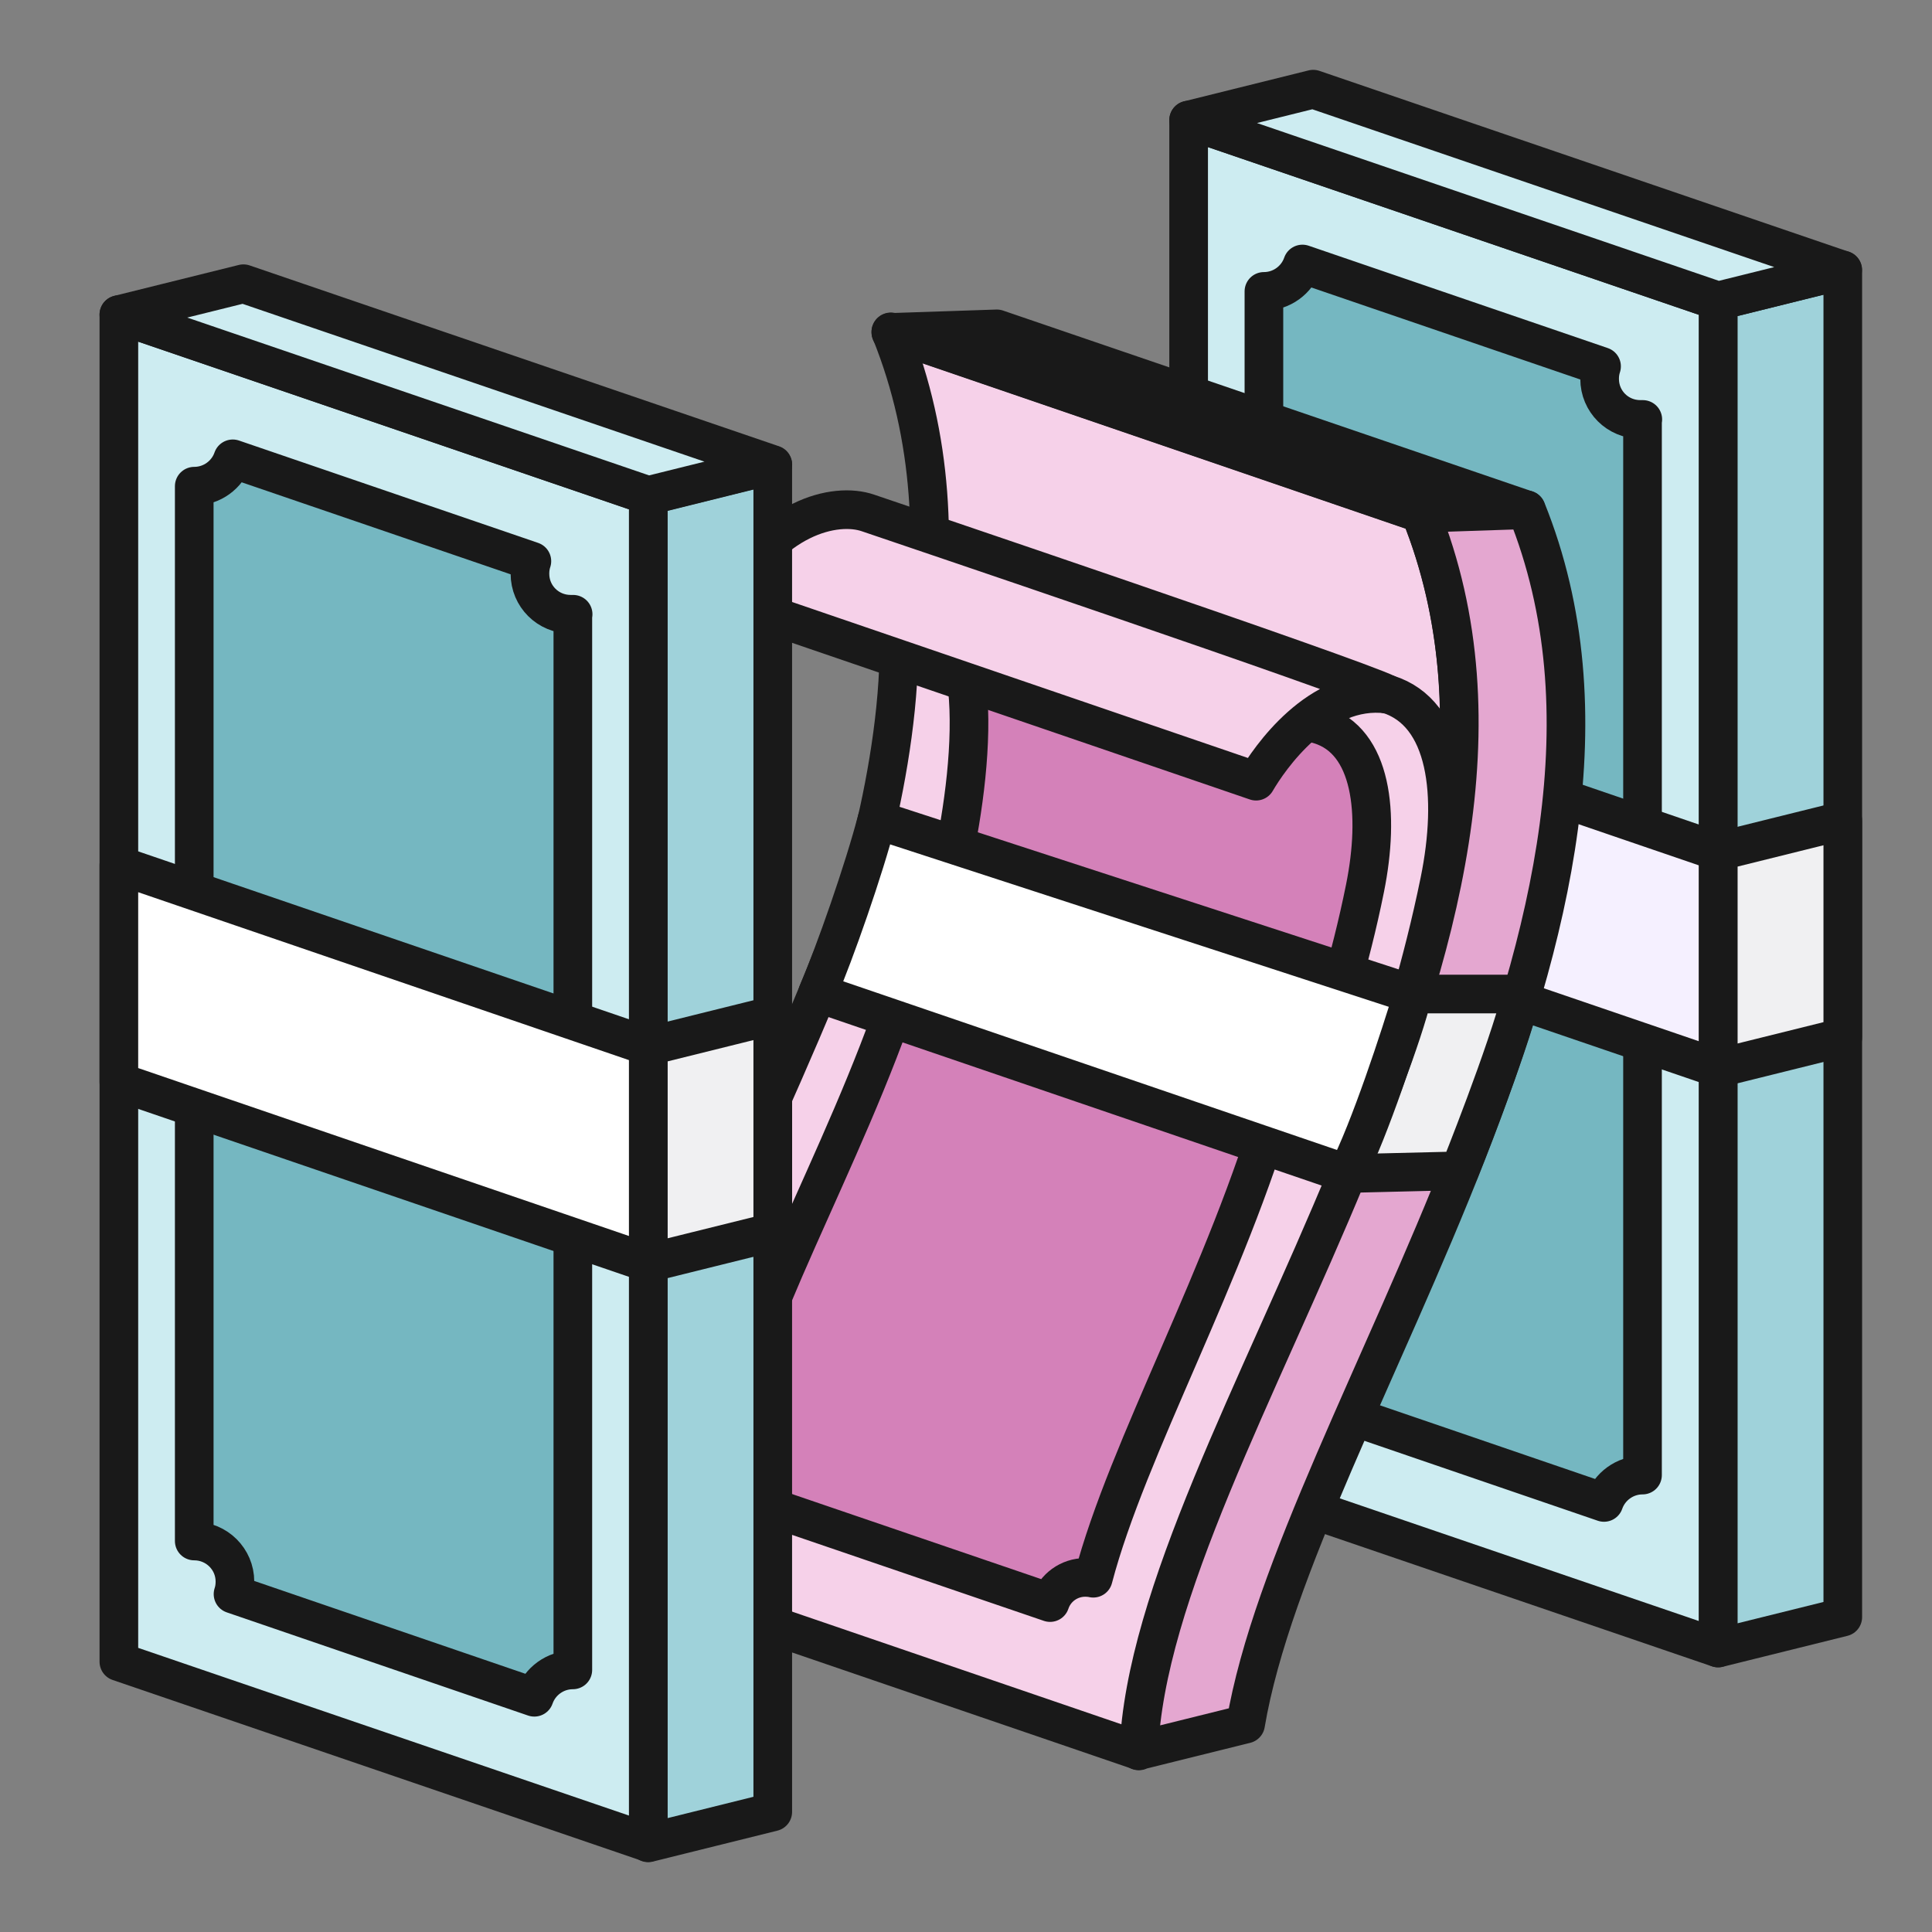
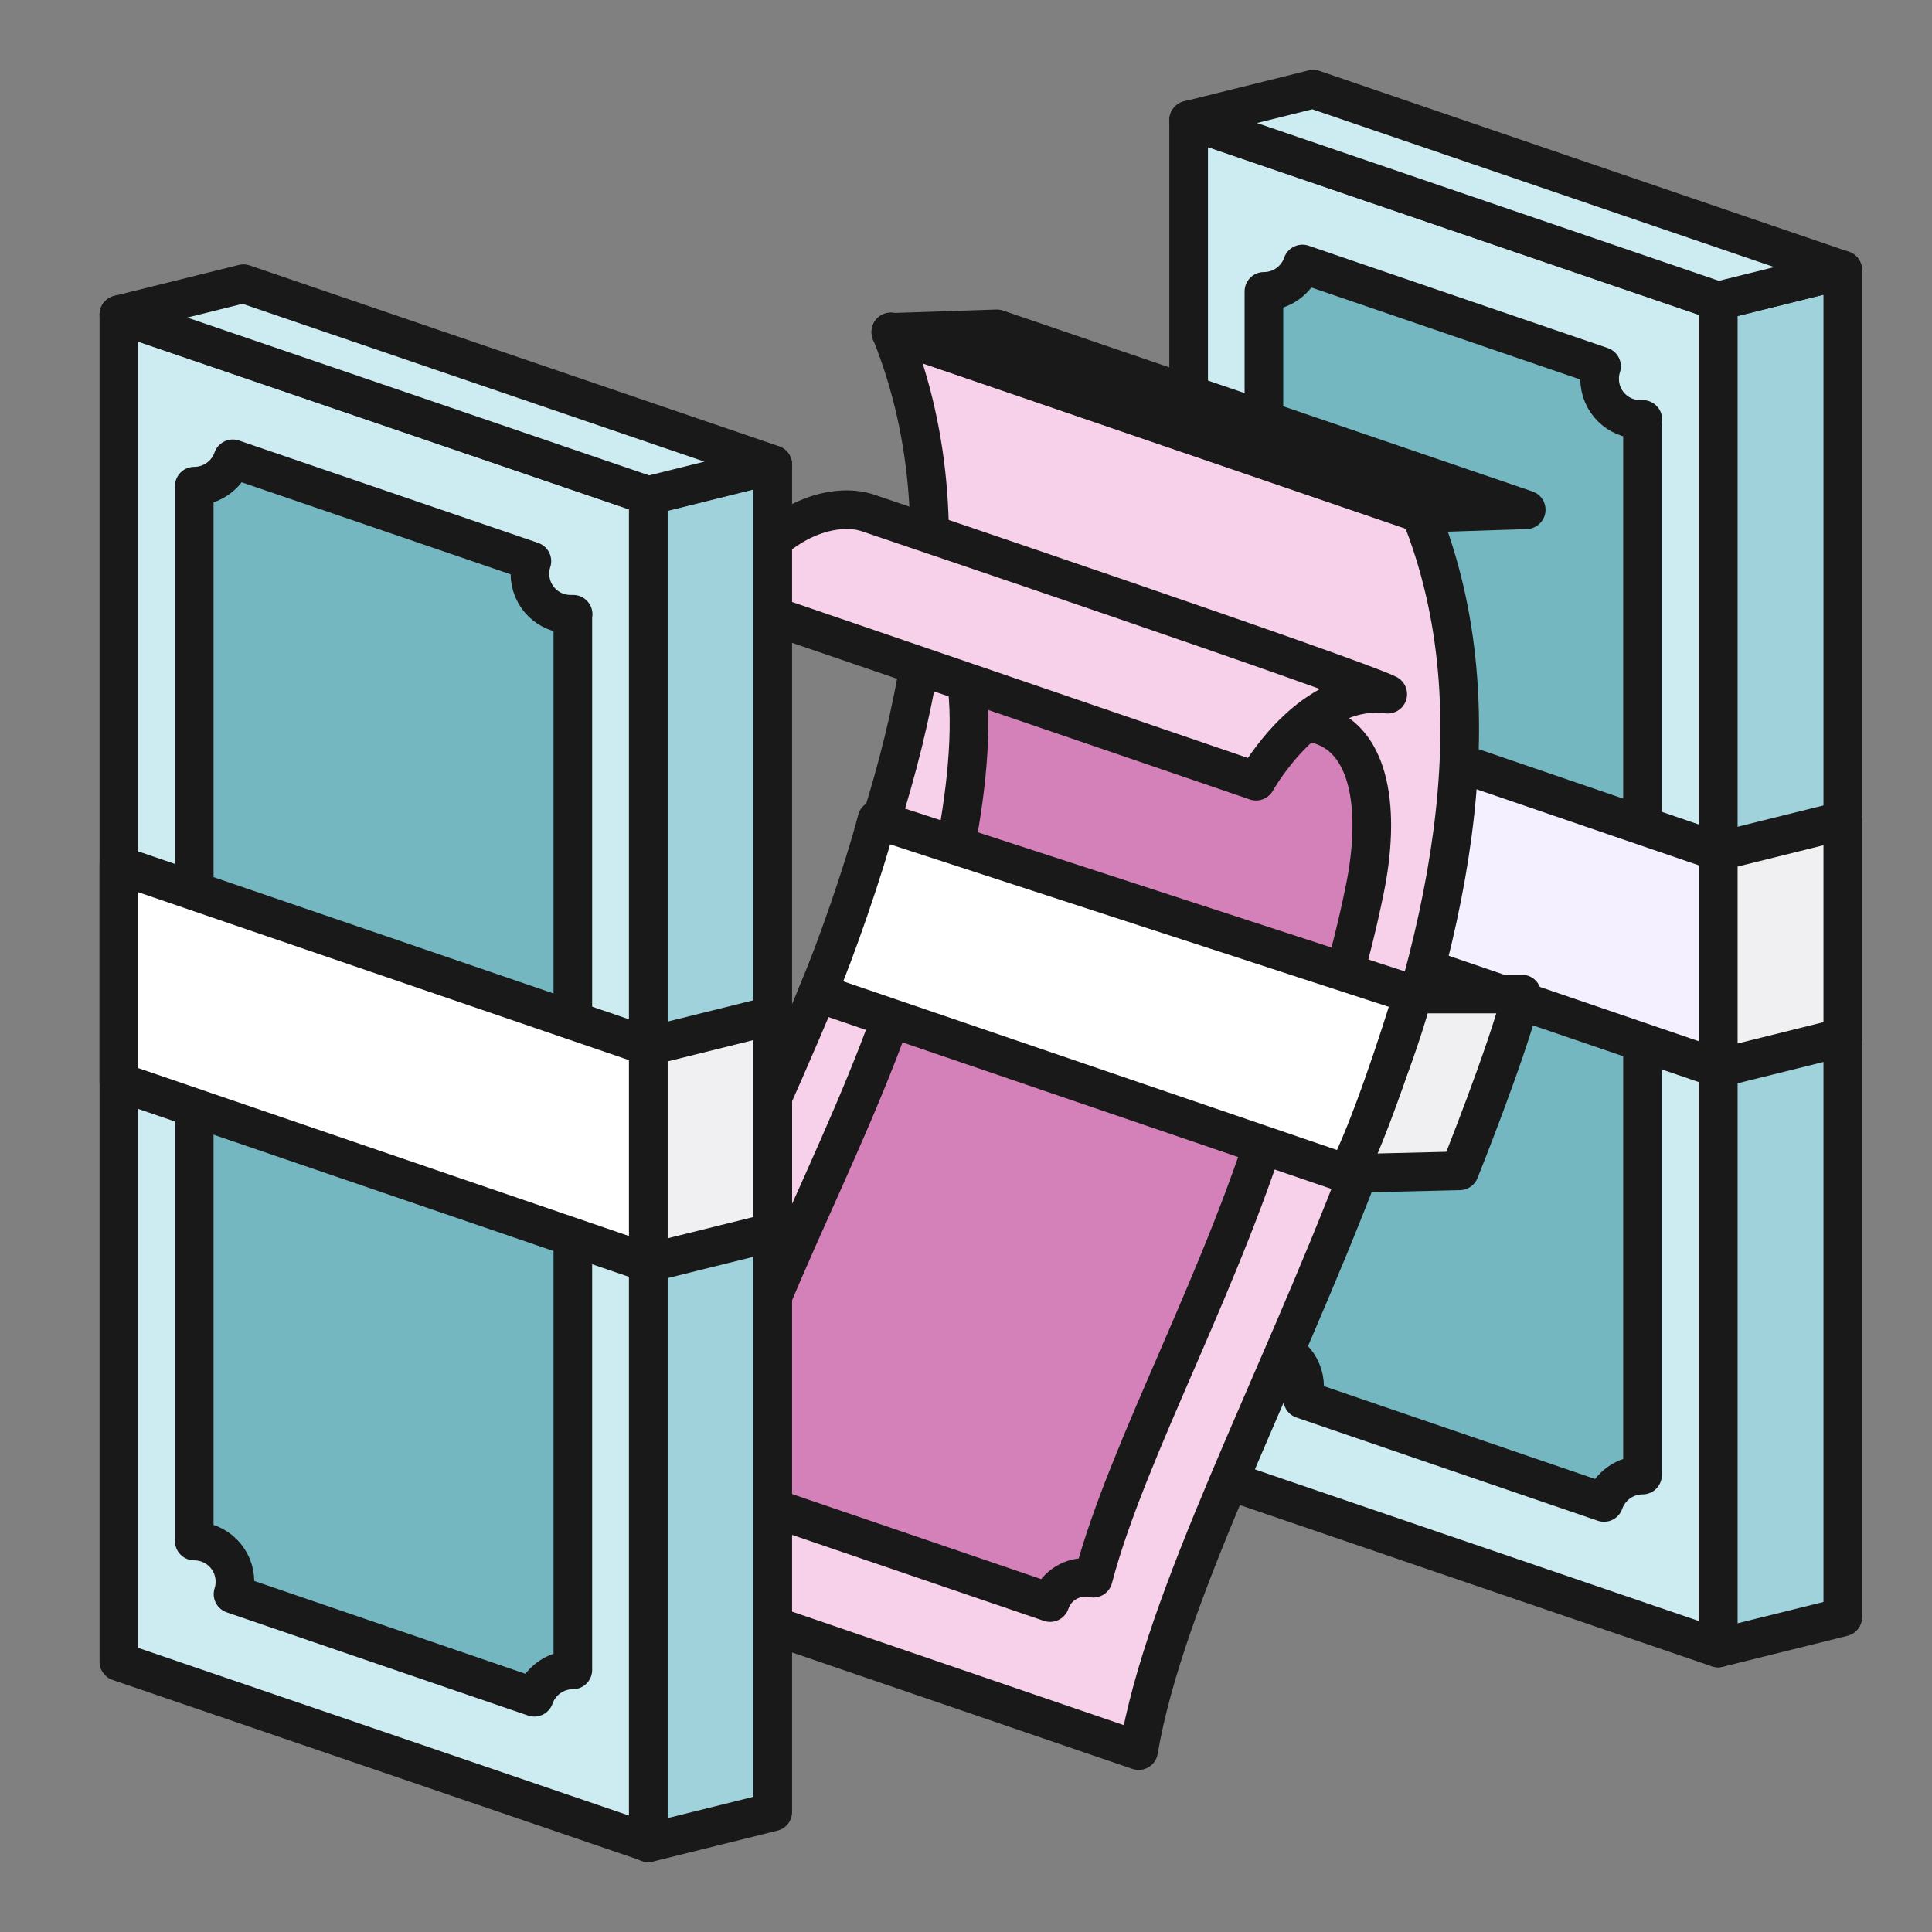
<svg xmlns="http://www.w3.org/2000/svg" width="80" height="80" viewBox="0 0 80 80" fill="none">
  <rect x="0" y="0" width="80" height="80" fill="#808080" stroke="none" />
  <path d="M76.306 66.96L71.148 68.24V12.462L76.306 11.181V66.96Z" fill="#9FD2DA" stroke="#191919" stroke-width="1.6" stroke-linecap="round" stroke-linejoin="round" />
  <path d="M49.219 4.973L71.14 12.462V68.24L49.219 60.751V4.973Z" fill="#CDECF1" stroke="#191919" stroke-width="1.6" stroke-linecap="round" stroke-linejoin="round" />
  <path d="M49.219 4.973L54.377 3.692L76.298 11.182L71.14 12.462L49.219 4.973Z" fill="#CDECF1" stroke="#191919" stroke-width="1.6" stroke-linecap="round" stroke-linejoin="round" />
  <path d="M76.306 42.951L71.148 44.232V35.258L76.306 33.978V42.951Z" fill="#F0F0F2" stroke="#191919" stroke-width="1.6" stroke-linecap="round" stroke-linejoin="round" />
  <path d="M68.013 17.368V61.08C67.278 61.08 66.645 61.556 66.418 62.213L53.942 57.941C53.999 57.772 54.021 57.602 54.021 57.42C54.021 56.491 53.264 55.743 52.336 55.743V12.066C53.071 12.066 53.705 11.59 53.931 10.932L66.317 15.17C66.26 15.34 66.237 15.51 66.237 15.691C66.237 16.62 66.984 17.368 67.923 17.368C67.957 17.368 67.991 17.368 68.025 17.368H68.013Z" fill="#75B7C1" stroke="#191919" stroke-width="1.6" stroke-linecap="round" stroke-linejoin="round" />
  <path d="M49.219 27.758L71.14 35.259V44.232L49.219 36.743V27.769V27.758Z" fill="#F5F0FF" stroke="#191919" stroke-width="1.6" stroke-linecap="round" stroke-linejoin="round" />
  <path d="M25.227 64.989L47.148 72.489C49.297 59.766 65.574 38 58.809 21.243L36.888 13.742C43.901 31.179 25.736 52.084 25.227 64.989Z" fill="#F6D1E9" stroke="#191919" stroke-width="1.6" stroke-linecap="round" stroke-linejoin="round" />
  <path d="M36.887 13.753L58.808 21.254L63.197 21.107L41.276 13.617L36.887 13.764V13.753Z" fill="#F6D1E9" stroke="#191919" stroke-width="1.6" stroke-linecap="round" stroke-linejoin="round" />
-   <path d="M47.145 72.49L51.578 71.39C53.728 58.667 69.971 37.853 63.206 21.107L58.818 21.254C65.831 38.691 47.665 59.596 47.156 72.501L47.145 72.49Z" fill="#E4A7D0" stroke="#191919" stroke-width="1.6" stroke-linecap="round" stroke-linejoin="round" />
-   <path d="M57.462 28.744C59.951 29.514 60.335 32.947 59.611 36.493C58.887 40.04 57.903 43.065 57.587 43.949C57.27 44.833 35.043 38.204 35.507 36.89C36.638 33.514 38.369 25.084 36.141 21.98C37.215 21.685 55.992 28.347 57.462 28.755V28.744Z" fill="#F6D1E9" stroke="#191919" stroke-width="1.6" stroke-linecap="round" stroke-linejoin="round" />
  <path d="M52.905 45.41C50.812 52.718 46.684 59.958 45.27 65.351C45.168 65.328 45.055 65.317 44.941 65.317C44.263 65.317 43.686 65.747 43.482 66.359L31.074 62.122C31.074 62.042 31.085 61.974 31.085 61.895C31.085 61.159 30.565 60.547 29.875 60.388C30.678 55.052 34.965 48.061 37.34 40.855C41.831 40.946 46.548 42.294 52.893 45.421L52.905 45.41Z" fill="#D481B9" stroke="#191919" stroke-width="1.6" stroke-linecap="round" stroke-linejoin="round" />
  <path d="M54.645 30.012C56.817 30.681 57.145 33.683 56.523 36.776C55.901 39.87 55.03 42.509 54.747 43.28C54.464 44.05 38.221 39.881 38.629 38.736C39.613 35.791 41.128 28.437 39.183 25.718C40.122 25.457 53.356 29.661 54.645 30.012Z" fill="#D481B9" stroke="#191919" stroke-width="1.6" stroke-linecap="round" stroke-linejoin="round" />
  <path d="M30.09 24.846L52.011 32.347C52.531 31.451 54.612 28.37 57.463 28.744C56.015 28.018 36.605 21.47 35.949 21.243C34.58 20.767 31.866 21.413 30.09 24.846Z" fill="#F6D1E9" stroke="#191919" stroke-width="1.6" stroke-linecap="round" stroke-linejoin="round" />
  <path d="M55.777 48.594L60.438 48.481C60.438 48.481 62.406 43.586 63.017 41.161H58.503C58.074 42.929 56.807 46.203 55.777 48.594Z" fill="#F0F0F2" stroke="#191919" stroke-width="1.6" stroke-linecap="round" stroke-linejoin="round" />
  <path d="M58.503 41.173C57.994 42.872 56.715 46.793 55.777 48.605L33.855 41.116C34.579 39.428 35.778 35.995 36.31 33.944L58.503 41.173Z" fill="white" stroke="#191919" stroke-width="1.6" stroke-linecap="round" stroke-linejoin="round" />
  <path d="M31.998 75.027L26.84 76.308V20.529L31.998 19.249V75.027Z" fill="#9FD2DA" stroke="#191919" stroke-width="1.6" stroke-linecap="round" stroke-linejoin="round" />
  <path d="M4.922 13.029L26.843 20.518V76.297L4.922 68.807V13.029Z" fill="#CDECF1" stroke="#191919" stroke-width="1.6" stroke-linecap="round" stroke-linejoin="round" />
  <path d="M4.922 13.028L10.08 11.748L32.001 19.237L26.843 20.518L4.922 13.028Z" fill="#CDECF1" stroke="#191919" stroke-width="1.6" stroke-linecap="round" stroke-linejoin="round" />
  <path d="M31.998 51.019L26.84 52.299V43.325L31.998 42.045V51.019Z" fill="#F0F0F2" stroke="#191919" stroke-width="1.6" stroke-linecap="round" stroke-linejoin="round" />
  <path d="M23.72 25.435V69.147C22.985 69.147 22.352 69.622 22.125 70.28L9.649 66.008C9.706 65.838 9.728 65.668 9.728 65.487C9.728 64.558 8.97 63.81 8.043 63.81V20.132C8.778 20.132 9.412 19.656 9.638 18.999L22.024 23.237C21.967 23.407 21.944 23.576 21.944 23.758C21.944 24.687 22.691 25.435 23.63 25.435C23.664 25.435 23.698 25.435 23.732 25.435H23.72Z" fill="#75B7C1" stroke="#191919" stroke-width="1.6" stroke-linecap="round" stroke-linejoin="round" />
  <path d="M4.922 35.825L26.843 43.325V52.299L4.922 44.798V35.825Z" fill="white" stroke="#191919" stroke-width="1.6" stroke-linecap="round" stroke-linejoin="round" />
</svg>